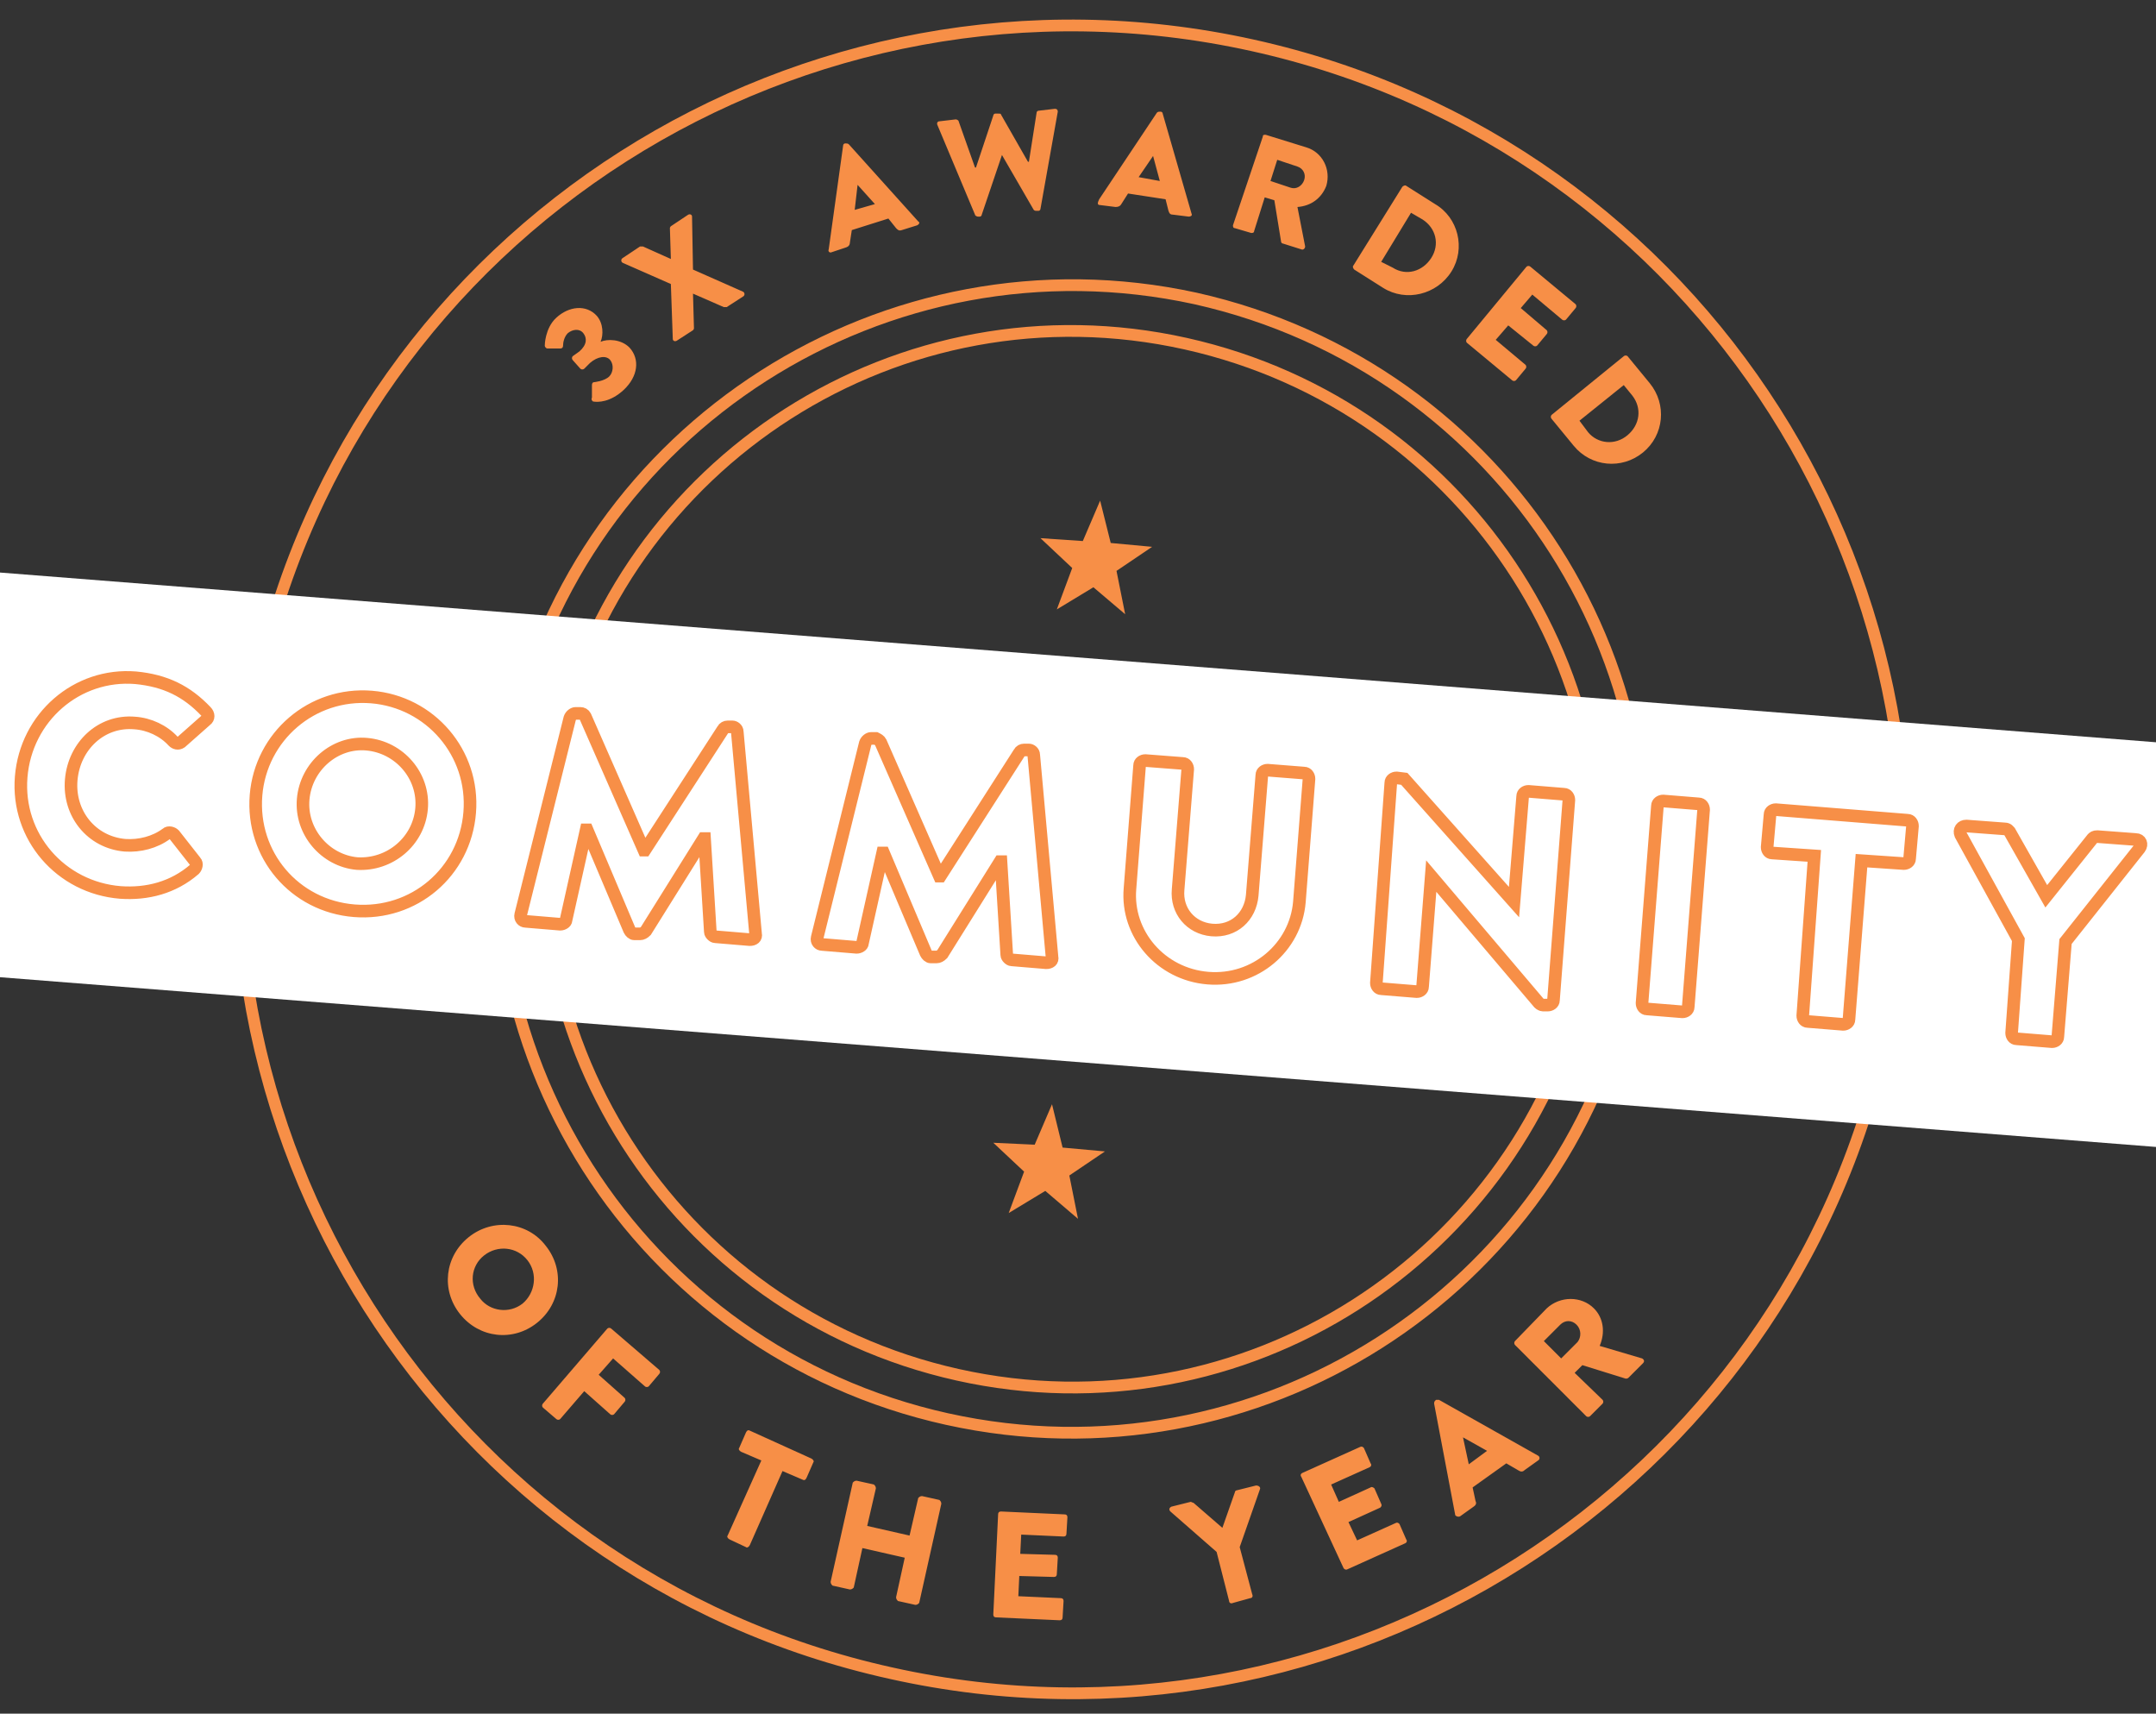
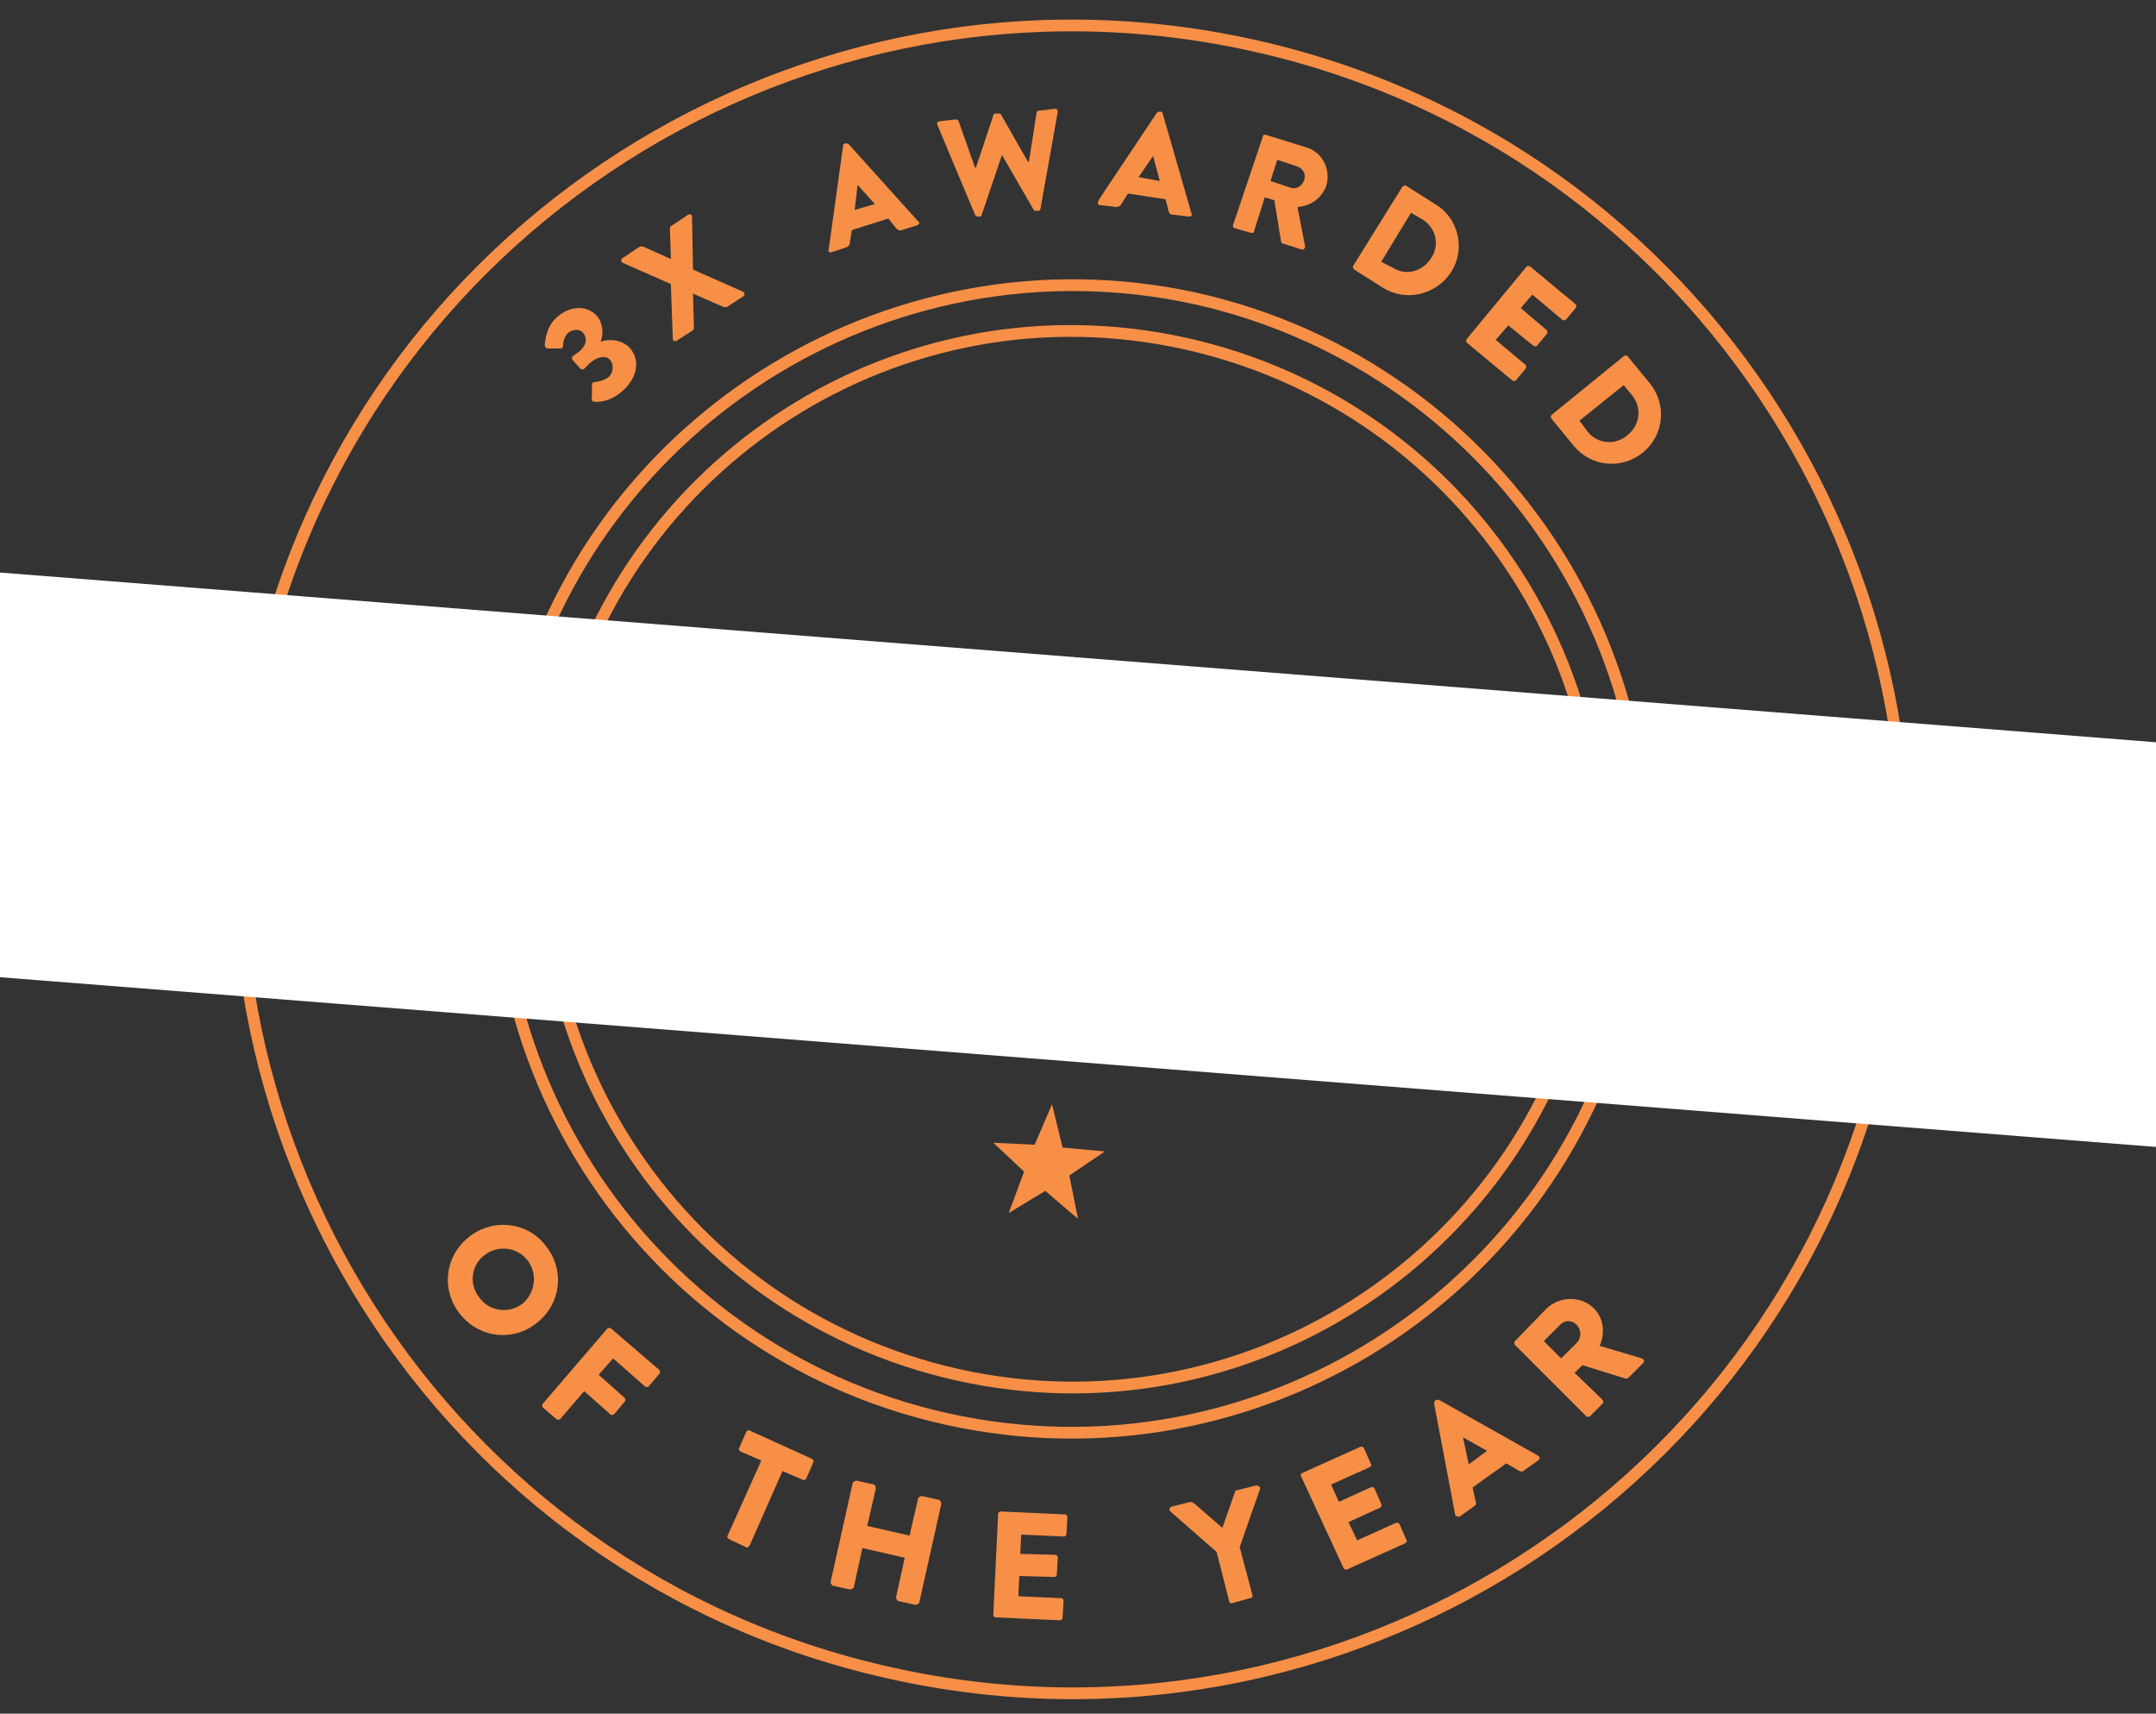
<svg xmlns="http://www.w3.org/2000/svg" id="Layer_2" x="0px" y="0px" viewBox="0 0 224 178" style="enable-background:new 0 0 224 178;" xml:space="preserve">
  <rect x="0" y="0" width="224" height="178" fill="#333333" stroke="none" />
  <style type="text/css">	.st0{fill:#F78F47;}	.st1{fill:none;stroke:#F78F47;stroke-width:1.221;stroke-miterlimit:10;}	.st2{fill:#FFFFFF;}	.st3{fill:none;stroke:#F78F47;stroke-width:1.309;stroke-miterlimit:5.291;}</style>
-   <polygon class="st0" points="114.3,52 112.5,56.2 108.1,55.9 111.4,59 109.8,63.3 113.6,61 116.9,63.8 116,59.3 119.7,56.8  115.4,56.4 " />
  <polygon class="st0" points="109.3,114.7 107.5,118.9 103.2,118.7 106.4,121.7 104.8,126 108.6,123.7 112,126.6 111.1,122.1  114.8,119.6 110.4,119.2 " />
  <path class="st1" d="M99.5,142.8c29.6,6.6,58.8-12.1,65.4-41.7c6.6-29.6-12.1-58.8-41.7-65.4c-29.6-6.6-58.8,12.1-65.4,41.7 C51.3,107,69.9,136.2,99.5,142.8z" />
  <path class="st1" d="M98.4,147.4c32.1,7.1,63.9-13.1,71.1-45.3c7.1-32.1-13.1-63.9-45.3-71.1C92.1,24,60.3,44.3,53.2,76.4 C46,108.5,66.3,140.3,98.4,147.4z" />
  <path class="st1" d="M92.6,173.8c46.7,10.4,93-19.1,103.3-65.8s-19.1-93-65.8-103.3C83.4-5.6,37.1,23.8,26.8,70.5 S45.9,163.5,92.6,173.8z" />
  <rect x="90.4" y="-26.1" transform="matrix(7.846874e-02 -0.997 0.997 7.846874e-02 13.596 193.261)" class="st2" width="41.9" height="230.7" />
  <g>
    <path class="st0" d="M162.2,141.1l-1.8-1.8l1.7-1.7c0.5-0.5,1.2-0.5,1.7,0s0.5,1.3,0.1,1.8L162.2,141.1z M164.8,147.1  c0.1,0.1,0.3,0.1,0.4,0l1.3-1.3c0.1-0.1,0.1-0.3,0-0.4l-2.9-2.8l0.8-0.8l4.5,1.4c0.1,0,0.2,0,0.3-0.1l1.5-1.5  c0.2-0.2,0.1-0.4-0.1-0.5l-4.4-1.3c0.6-1.4,0.4-2.9-0.6-3.9c-1.3-1.3-3.5-1.3-4.9,0l-3.3,3.4c-0.1,0.1-0.1,0.3,0,0.4L164.8,147.1z   M152.6,152.1l-0.6-2.8l0,0l2.5,1.4L152.6,152.1z M151.7,157.5l1.4-1c0.3-0.2,0.3-0.4,0.2-0.6l-0.3-1.4l3.5-2.5l1.2,0.7  c0.3,0.2,0.5,0.2,0.7,0l1.4-1c0.2-0.1,0.2-0.4,0-0.5l-10.3-5.8c-0.1,0-0.2,0-0.3,0l-0.1,0.1c-0.1,0.1-0.1,0.2-0.1,0.3l2.2,11.6  C151.3,157.5,151.5,157.6,151.7,157.5 M139.6,162.9c0.1,0.1,0.2,0.2,0.4,0.1l6-2.7c0.2-0.1,0.2-0.3,0.1-0.4l-0.7-1.6  c-0.1-0.1-0.2-0.2-0.4-0.1l-4,1.8l-0.9-1.9l3.3-1.5c0.1-0.1,0.2-0.2,0.1-0.4l-0.7-1.6c-0.1-0.1-0.3-0.2-0.4-0.1l-3.3,1.5l-0.8-1.8  l4-1.8c0.2-0.1,0.2-0.3,0.1-0.4l-0.7-1.6c-0.1-0.1-0.2-0.2-0.4-0.1l-6,2.7c-0.2,0.1-0.2,0.3-0.1,0.4L139.6,162.9z M127.7,166.3  c0,0.2,0.2,0.3,0.4,0.2l1.8-0.5c0.2,0,0.3-0.2,0.2-0.4l-1.3-4.9l2.1-6c0.1-0.2-0.1-0.4-0.4-0.4l-2,0.5c-0.1,0-0.2,0.1-0.2,0.2  l-1.3,3.7l-3-2.6c-0.1,0-0.2-0.1-0.3-0.1l-2,0.5c-0.2,0.1-0.3,0.3-0.1,0.5l4.8,4.2L127.7,166.3z M103.2,167.7  c0,0.2,0.1,0.3,0.3,0.3l6.6,0.3c0.2,0,0.3-0.1,0.3-0.3l0.1-1.7c0-0.2-0.1-0.3-0.3-0.3l-4.4-0.2l0.1-2.1l3.6,0.1  c0.2,0,0.3-0.1,0.3-0.3l0.1-1.7c0-0.2-0.1-0.3-0.3-0.3l-3.6-0.1l0.1-2l4.4,0.2c0.2,0,0.3-0.1,0.3-0.3l0.1-1.7  c0-0.2-0.1-0.3-0.3-0.3l-6.6-0.3c-0.2,0-0.3,0.1-0.3,0.3L103.2,167.7z M86.3,164.3c0,0.2,0.1,0.3,0.2,0.4l1.8,0.4  c0.2,0,0.3-0.1,0.4-0.2l0.9-4.1l4.4,1l-0.9,4.1c0,0.2,0.1,0.3,0.2,0.4l1.8,0.4c0.2,0,0.3-0.1,0.4-0.2l2.3-10.3  c0-0.2-0.1-0.3-0.2-0.4l-1.8-0.4c-0.2,0-0.3,0.1-0.4,0.2l-0.9,3.9l-4.4-1l0.9-3.9c0-0.2-0.1-0.3-0.2-0.4l-1.8-0.4  c-0.2,0-0.3,0.1-0.4,0.2L86.3,164.3z M75.6,159.5c-0.1,0.1,0,0.3,0.2,0.4l1.7,0.8c0.1,0.1,0.3,0,0.4-0.2l3.4-7.7l2.1,0.9  c0.2,0.1,0.3,0,0.4-0.2l0.7-1.6c0.1-0.1,0-0.3-0.2-0.4l-6.4-2.9c-0.2-0.1-0.3,0-0.4,0.2l-0.7,1.6c-0.1,0.1,0,0.3,0.2,0.4l2.1,0.9  L75.6,159.5z M56.4,145.8c-0.1,0.1-0.1,0.3,0,0.4l1.4,1.2c0.1,0.1,0.3,0.1,0.4,0l2.5-2.9l2.7,2.4c0.1,0.1,0.3,0.1,0.4,0l1.1-1.3  c0.1-0.1,0.1-0.3,0-0.4l-2.7-2.4l1.5-1.7l3.3,2.9c0.1,0.1,0.3,0.1,0.4,0l1.1-1.3c0.1-0.1,0.1-0.3,0-0.4l-5-4.3  c-0.1-0.1-0.3-0.1-0.4,0L56.4,145.8z M50.3,130.4c1.4-1.1,3.4-0.9,4.5,0.5c1.1,1.4,0.8,3.4-0.5,4.5c-1.4,1.1-3.4,0.8-4.4-0.5  C48.7,133.5,48.9,131.5,50.3,130.4 M48.7,128.5c-2.5,2-2.9,5.5-0.9,8c2,2.5,5.5,2.9,8,0.9c2.5-2,2.9-5.5,0.9-8  C54.8,126.9,51.2,126.5,48.7,128.5" />
    <path class="st0" d="M164.1,43.7l4.6-3.7l0.9,1.1c1,1.3,0.8,3-0.5,4.1c-1.3,1.1-3.1,0.9-4.1-0.3L164.1,43.7z M161.2,43.1  c-0.1,0.1-0.1,0.3,0,0.4l2.3,2.8c1.8,2.2,5,2.5,7.2,0.7c2.2-1.8,2.5-5,0.7-7.2l-2.3-2.8c-0.1-0.1-0.3-0.1-0.4,0L161.2,43.1z   M152.4,35.2c-0.1,0.1-0.1,0.3,0,0.4l4.7,3.9c0.1,0.1,0.3,0.1,0.4,0l1-1.2c0.1-0.1,0.1-0.3,0-0.4l-3.1-2.6l1.3-1.5l2.6,2.1  c0.1,0.1,0.3,0.1,0.4,0l1-1.2c0.1-0.1,0.1-0.3,0-0.4L158,32l1.2-1.4l3.1,2.6c0.1,0.1,0.3,0.1,0.4,0l1-1.2c0.1-0.1,0.1-0.3,0-0.4  l-4.7-3.9c-0.1-0.1-0.3-0.1-0.4,0L152.4,35.2z M143.5,27.2l3.1-5.1l1.2,0.7c1.4,0.9,1.8,2.6,0.9,4c-0.9,1.4-2.6,1.9-4,1L143.5,27.2  z M140.6,27.6c-0.1,0.1,0,0.3,0.1,0.4l3,1.9c2.4,1.5,5.6,0.7,7.1-1.7c1.5-2.4,0.7-5.6-1.7-7l-3-1.9c-0.1-0.1-0.3,0-0.4,0.1  L140.6,27.6z M132,18.8l0.7-2.2l2.1,0.7c0.6,0.2,0.9,0.8,0.7,1.4c-0.2,0.6-0.8,1-1.4,0.8L132,18.8z M128.1,23.4  c0,0.1,0,0.3,0.2,0.3l1.7,0.5c0.1,0,0.3,0,0.3-0.2l1.1-3.5l1,0.3l0.7,4.3c0,0.1,0.1,0.2,0.2,0.2l1.9,0.6c0.2,0.1,0.4-0.1,0.4-0.3  l-0.8-4.1c1.4-0.1,2.5-0.9,3-2.2c0.5-1.7-0.4-3.5-2.1-4l-4.2-1.3c-0.2,0-0.3,0-0.3,0.2L128.1,23.4z M118.3,18.4l1.5-2.2l0,0  l0.7,2.6L118.3,18.4z M114.3,21.3l1.6,0.2c0.3,0,0.5-0.1,0.6-0.3l0.7-1.1l3.9,0.6l0.3,1.2c0.1,0.3,0.2,0.4,0.5,0.4l1.6,0.2  c0.2,0,0.4-0.1,0.3-0.3l-3-10.4c0-0.1-0.1-0.2-0.2-0.2l-0.1,0c-0.1,0-0.2,0-0.3,0.1l-6,9C114,21.1,114,21.3,114.3,21.3 M101.3,22.3  c0,0.1,0.2,0.2,0.3,0.2l0.2,0c0.1,0,0.2-0.1,0.2-0.2l2.1-6.2l0,0l3.3,5.7c0.1,0.1,0.2,0.1,0.3,0.1l0.2,0c0.1,0,0.2-0.1,0.2-0.2  l1.8-10.1c0-0.2-0.1-0.3-0.3-0.3l-1.7,0.2c-0.1,0-0.2,0.1-0.2,0.2l-0.8,5.1l-0.1,0l-2.8-4.9c0-0.1-0.1-0.1-0.3-0.1l-0.3,0  c-0.1,0-0.2,0.1-0.2,0.2l-1.8,5.4l-0.1,0l-1.7-4.8c0-0.1-0.2-0.2-0.3-0.2l-1.7,0.2c-0.2,0-0.3,0.2-0.2,0.4L101.3,22.3z M88.8,21.8  l0.3-2.6l0,0l1.8,2L88.8,21.8z M86.4,26.2l1.5-0.5c0.3-0.1,0.4-0.3,0.4-0.5l0.2-1.3l3.8-1.2l0.8,1c0.2,0.2,0.3,0.3,0.6,0.2l1.6-0.5  c0.2-0.1,0.3-0.3,0.1-0.4L88.2,15c-0.1-0.1-0.2-0.1-0.3-0.1l-0.1,0c-0.1,0-0.2,0.1-0.2,0.2l-1.5,10.8C86,26.1,86.2,26.3,86.4,26.2   M69.9,35.2c0,0.2,0.2,0.3,0.4,0.2l1.7-1.1c0.1-0.1,0.1-0.2,0.1-0.2L72,30.5l0,0l3.2,1.4c0.1,0,0.2,0,0.3,0l1.7-1.1  c0.2-0.1,0.2-0.4,0-0.5L72,28l-0.1-5.5c0-0.2-0.2-0.3-0.4-0.2l-1.8,1.2c-0.1,0.1-0.1,0.2-0.1,0.2l0.1,3.2l0,0l-2.9-1.3  c-0.1,0-0.2,0-0.3,0l-1.8,1.2c-0.2,0.1-0.2,0.4,0,0.5l5,2.2L69.9,35.2z" />
    <path class="st0" d="M61.6,41.7c0.5,0.1,1.8,0.1,3.2-1.2c1.5-1.4,1.7-3.2,0.6-4.4c-0.9-0.9-2.3-0.9-3-0.6l0,0  c0.3-0.7,0.3-1.9-0.4-2.7c-1.1-1.2-2.9-1-4.2,0.2c-1.2,1.1-1.2,2.9-1.2,2.9c0,0.1,0.1,0.3,0.3,0.3l1.3,0c0.2,0,0.3-0.1,0.3-0.3  c0-0.3,0.1-0.9,0.5-1.3c0.5-0.4,1.2-0.5,1.6,0c0.4,0.5,0.4,1.2-0.4,1.9L59.5,37c-0.1,0.1-0.1,0.3,0,0.4l0.8,0.9  c0.1,0.1,0.3,0.1,0.4,0l0.6-0.6c0.8-0.7,1.7-0.8,2.1-0.3c0.4,0.5,0.3,1.3-0.1,1.7c-0.5,0.5-1.6,0.6-1.6,0.6c-0.1,0-0.2,0.1-0.2,0.3  l0,1.3C61.4,41.5,61.5,41.6,61.6,41.7" />
-     <path class="st3" d="M209,107.3c0,0.3,0.2,0.6,0.5,0.6l3.7,0.3c0.3,0,0.6-0.2,0.6-0.5l0.8-9.9l7.7-9.7c0.3-0.4,0.1-0.9-0.4-0.9  l-4-0.3c-0.3,0-0.4,0.1-0.5,0.2l-4.8,6l-3.8-6.7c-0.1-0.1-0.2-0.3-0.5-0.3l-4-0.3c-0.5,0-0.8,0.4-0.6,0.9l6,10.9L209,107.3z   M187.3,105.5c0,0.3,0.2,0.6,0.5,0.6l3.7,0.3c0.3,0,0.6-0.2,0.6-0.5l1.3-16.5l4.4,0.3c0.3,0,0.6-0.2,0.6-0.5l0.3-3.4  c0-0.3-0.2-0.6-0.5-0.6l-13.7-1.1c-0.3,0-0.6,0.2-0.6,0.5l-0.3,3.4c0,0.3,0.2,0.6,0.5,0.6l4.4,0.3L187.3,105.5z M170.6,104.2  c0,0.3,0.2,0.6,0.5,0.6l3.7,0.3c0.3,0,0.6-0.2,0.6-0.5l1.6-20.5c0-0.3-0.2-0.6-0.5-0.6l-3.7-0.3c-0.3,0-0.6,0.2-0.6,0.5  L170.6,104.2z M143,102.1c0,0.3,0.2,0.6,0.5,0.6l3.7,0.3c0.3,0,0.6-0.2,0.6-0.5l0.9-11.5l0,0l11.2,13.2c0.1,0.1,0.3,0.2,0.4,0.2  l0.5,0c0.3,0,0.6-0.2,0.6-0.5l1.6-20.8c0-0.3-0.2-0.6-0.5-0.6l-3.7-0.3c-0.3,0-0.6,0.2-0.6,0.5l-0.9,11l0,0l-11.4-12.8l-0.8-0.1  c-0.3,0-0.6,0.2-0.6,0.5L143,102.1z M117.4,92.3c-0.4,4.7,3.2,8.9,8.1,9.3c4.9,0.4,9.1-3.2,9.5-7.9l1-12.8c0-0.3-0.2-0.6-0.5-0.6  l-3.8-0.3c-0.3,0-0.6,0.2-0.6,0.5l-1,12.5c-0.2,2.2-1.9,3.8-4.2,3.6c-2.2-0.2-3.7-2-3.5-4.2l1-12.5c0-0.3-0.2-0.6-0.5-0.6L119,79  c-0.3,0-0.6,0.2-0.6,0.5L117.4,92.3z M84.9,97.4c-0.1,0.4,0.2,0.7,0.5,0.7l3.6,0.3c0.3,0,0.6-0.2,0.6-0.4l2.1-9.4l0.1,0l4.4,10.4  c0.1,0.2,0.3,0.4,0.5,0.4l0.6,0c0.2,0,0.4-0.1,0.6-0.3l6-9.6l0.1,0l0.6,9.7c0,0.2,0.3,0.5,0.5,0.5l3.6,0.3c0.4,0,0.7-0.2,0.6-0.6  l-1.9-21c0-0.3-0.3-0.5-0.5-0.5l-0.5,0c-0.2,0-0.4,0.1-0.5,0.3l-8.2,12.8l-0.1,0l-6.1-13.9c-0.1-0.2-0.3-0.3-0.5-0.4l-0.5,0  c-0.2,0-0.5,0.2-0.6,0.5L84.9,97.4z M54.1,95c-0.1,0.4,0.2,0.7,0.5,0.7l3.6,0.3c0.3,0,0.6-0.2,0.6-0.4l2.1-9.4l0.1,0l4.4,10.4  c0.1,0.2,0.3,0.4,0.5,0.4l0.6,0c0.2,0,0.4-0.1,0.6-0.3l6-9.6l0.1,0l0.6,9.7c0,0.2,0.3,0.5,0.5,0.5l3.6,0.3c0.4,0,0.7-0.2,0.6-0.6  l-1.9-21c0-0.3-0.3-0.5-0.5-0.5l-0.5,0c-0.2,0-0.4,0.1-0.5,0.3L67,88.3l-0.1,0l-6.1-13.9c-0.1-0.2-0.3-0.3-0.5-0.3l-0.5,0  c-0.2,0-0.5,0.2-0.6,0.5L54.1,95z M31.5,83c0.3-3.4,3.3-6,6.6-5.7c3.4,0.3,6,3.3,5.7,6.7c-0.3,3.4-3.3,5.9-6.7,5.7  C33.8,89.4,31.2,86.4,31.5,83z M26.6,82.6c-0.5,6.2,4,11.5,10.2,12s11.5-4,12-10.2c0.5-6.2-4.1-11.5-10.2-12  C32.4,71.9,27.1,76.5,26.6,82.6z M2.2,80.7c-0.5,6.2,4.1,11.5,10.3,12c2.8,0.2,5.5-0.5,7.7-2.4c0.2-0.2,0.3-0.6,0.1-0.8l-2.2-2.8  c-0.2-0.2-0.6-0.3-0.8-0.1c-1.2,0.9-2.8,1.3-4.3,1.2c-3.5-0.3-5.9-3.3-5.6-6.8c0.3-3.5,3.1-6.2,6.6-5.9c1.5,0.1,3,0.8,4,1.9  c0.2,0.2,0.5,0.3,0.8,0.1l2.6-2.3c0.3-0.2,0.3-0.6,0-0.9c-2-2.1-4.2-3.2-7.3-3.5C8,69.9,2.7,74.5,2.2,80.7z" />
  </g>
</svg>